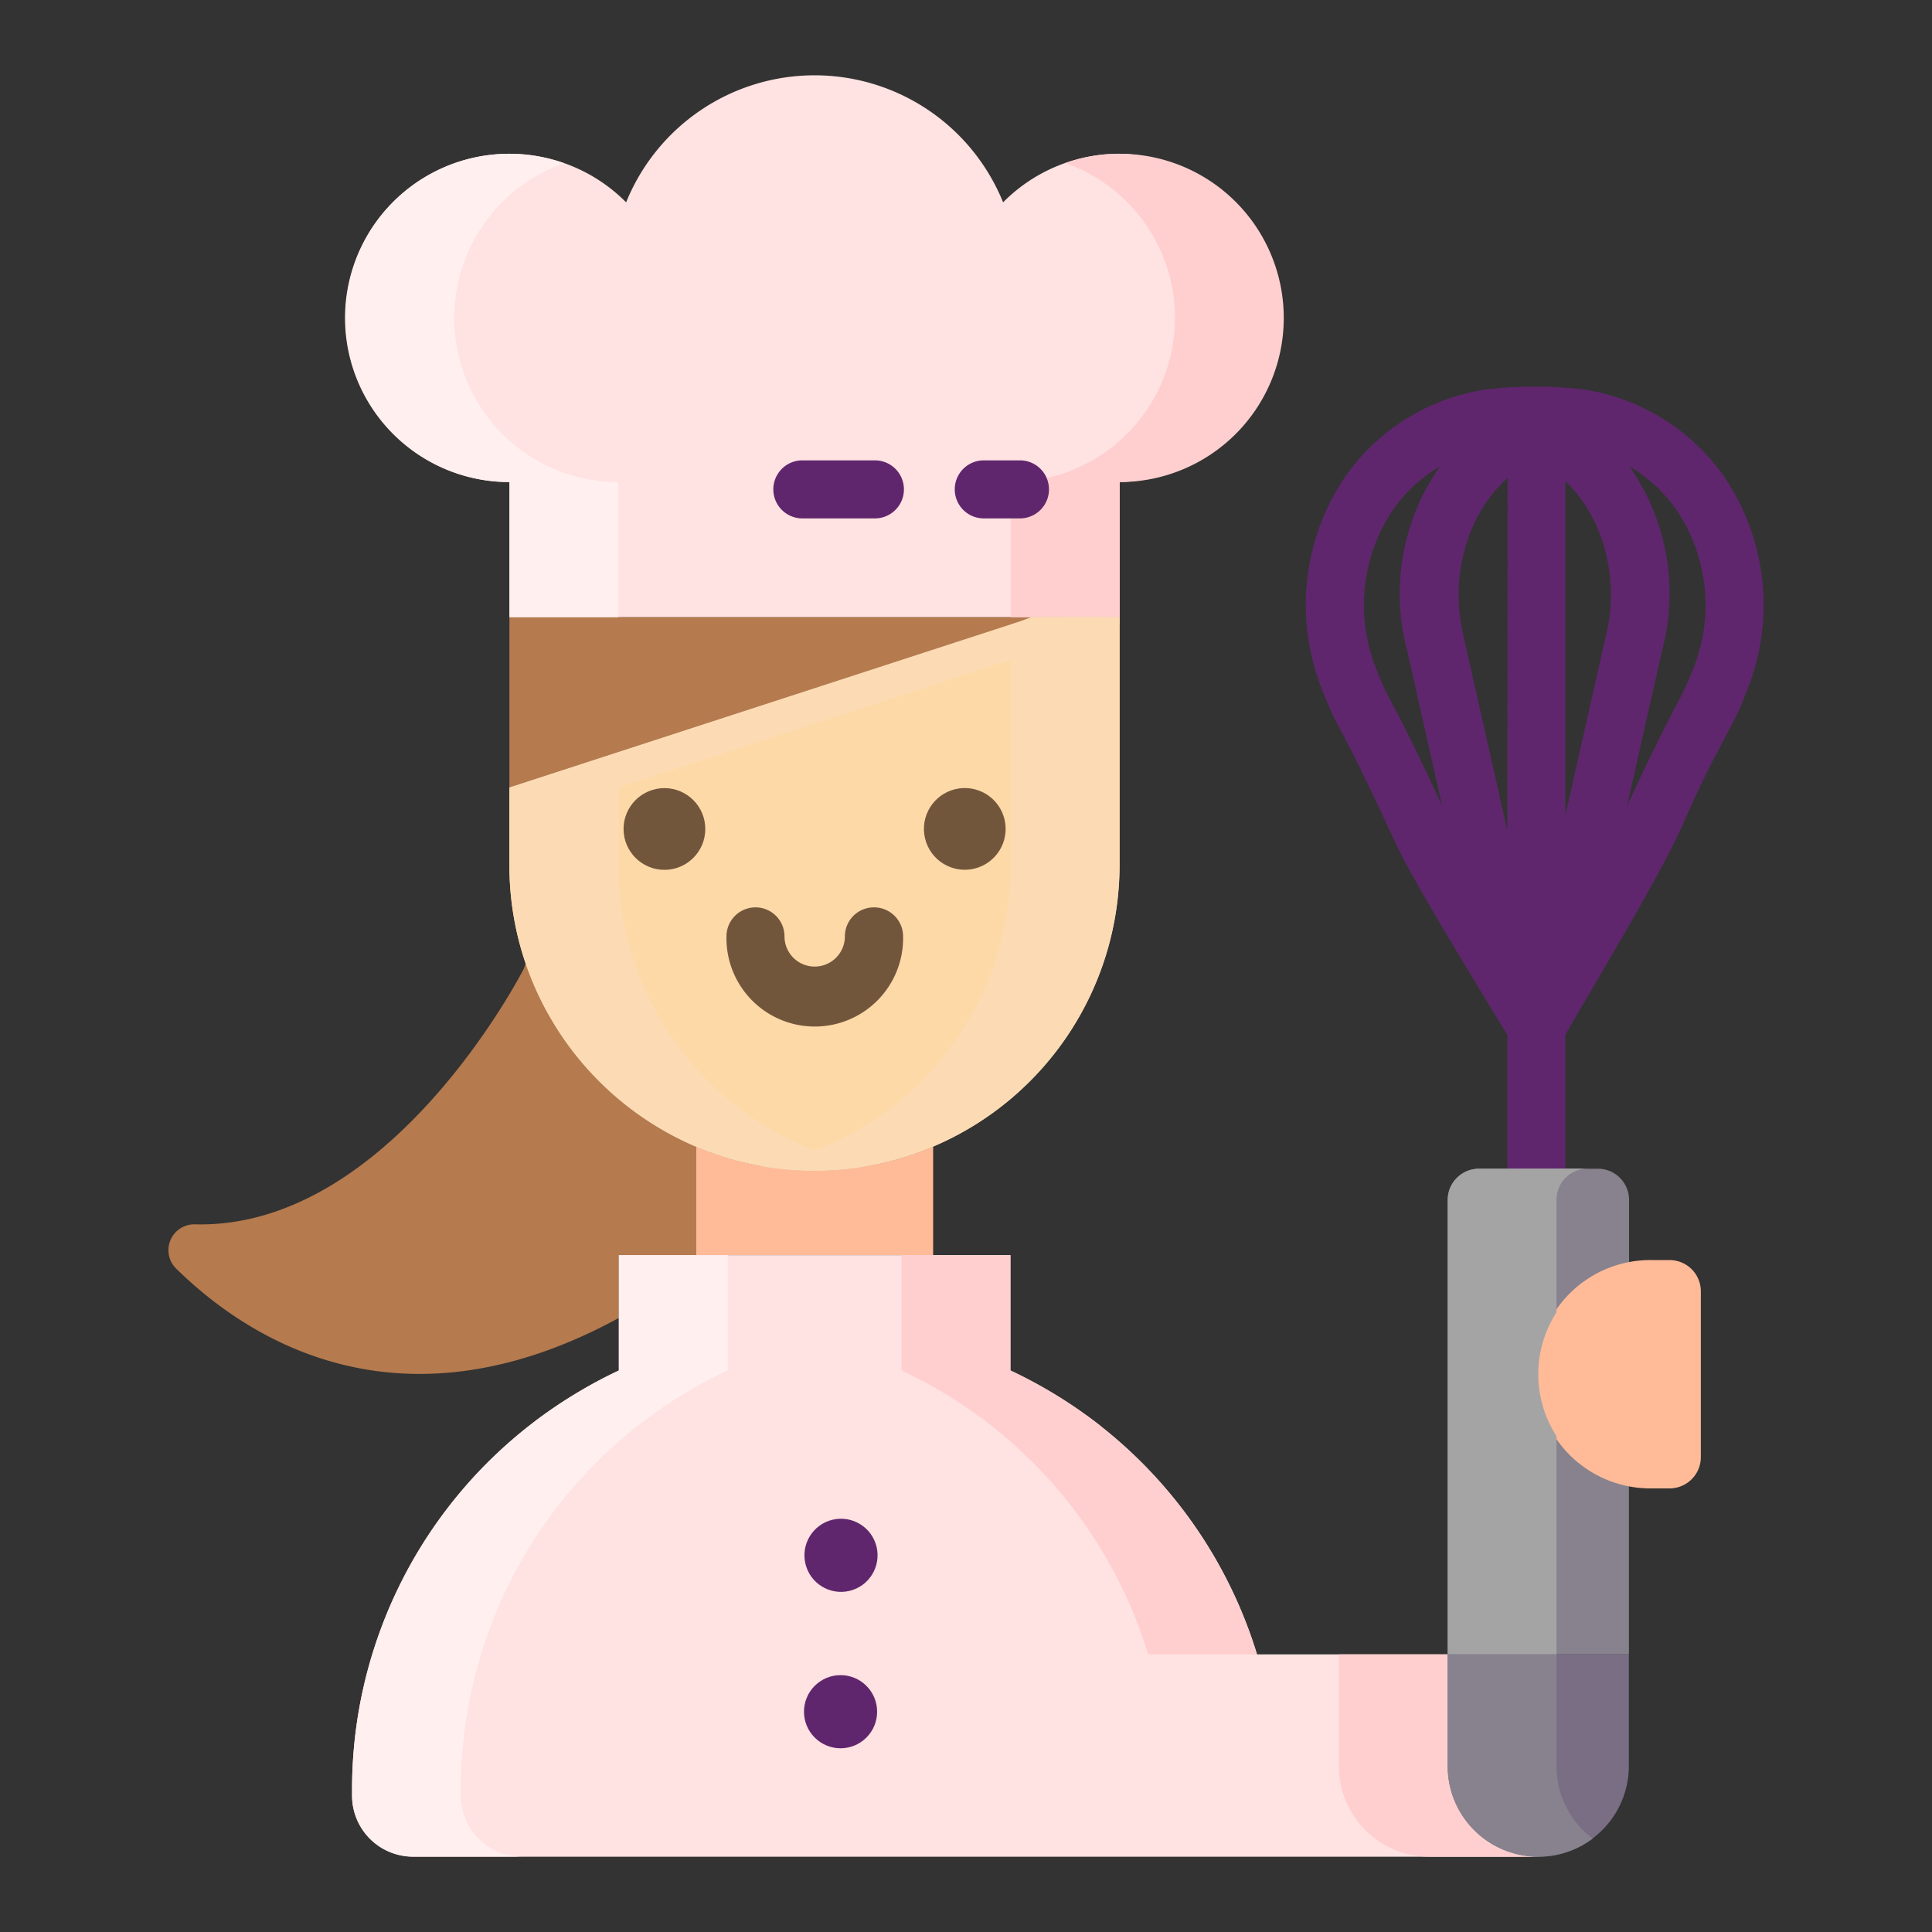
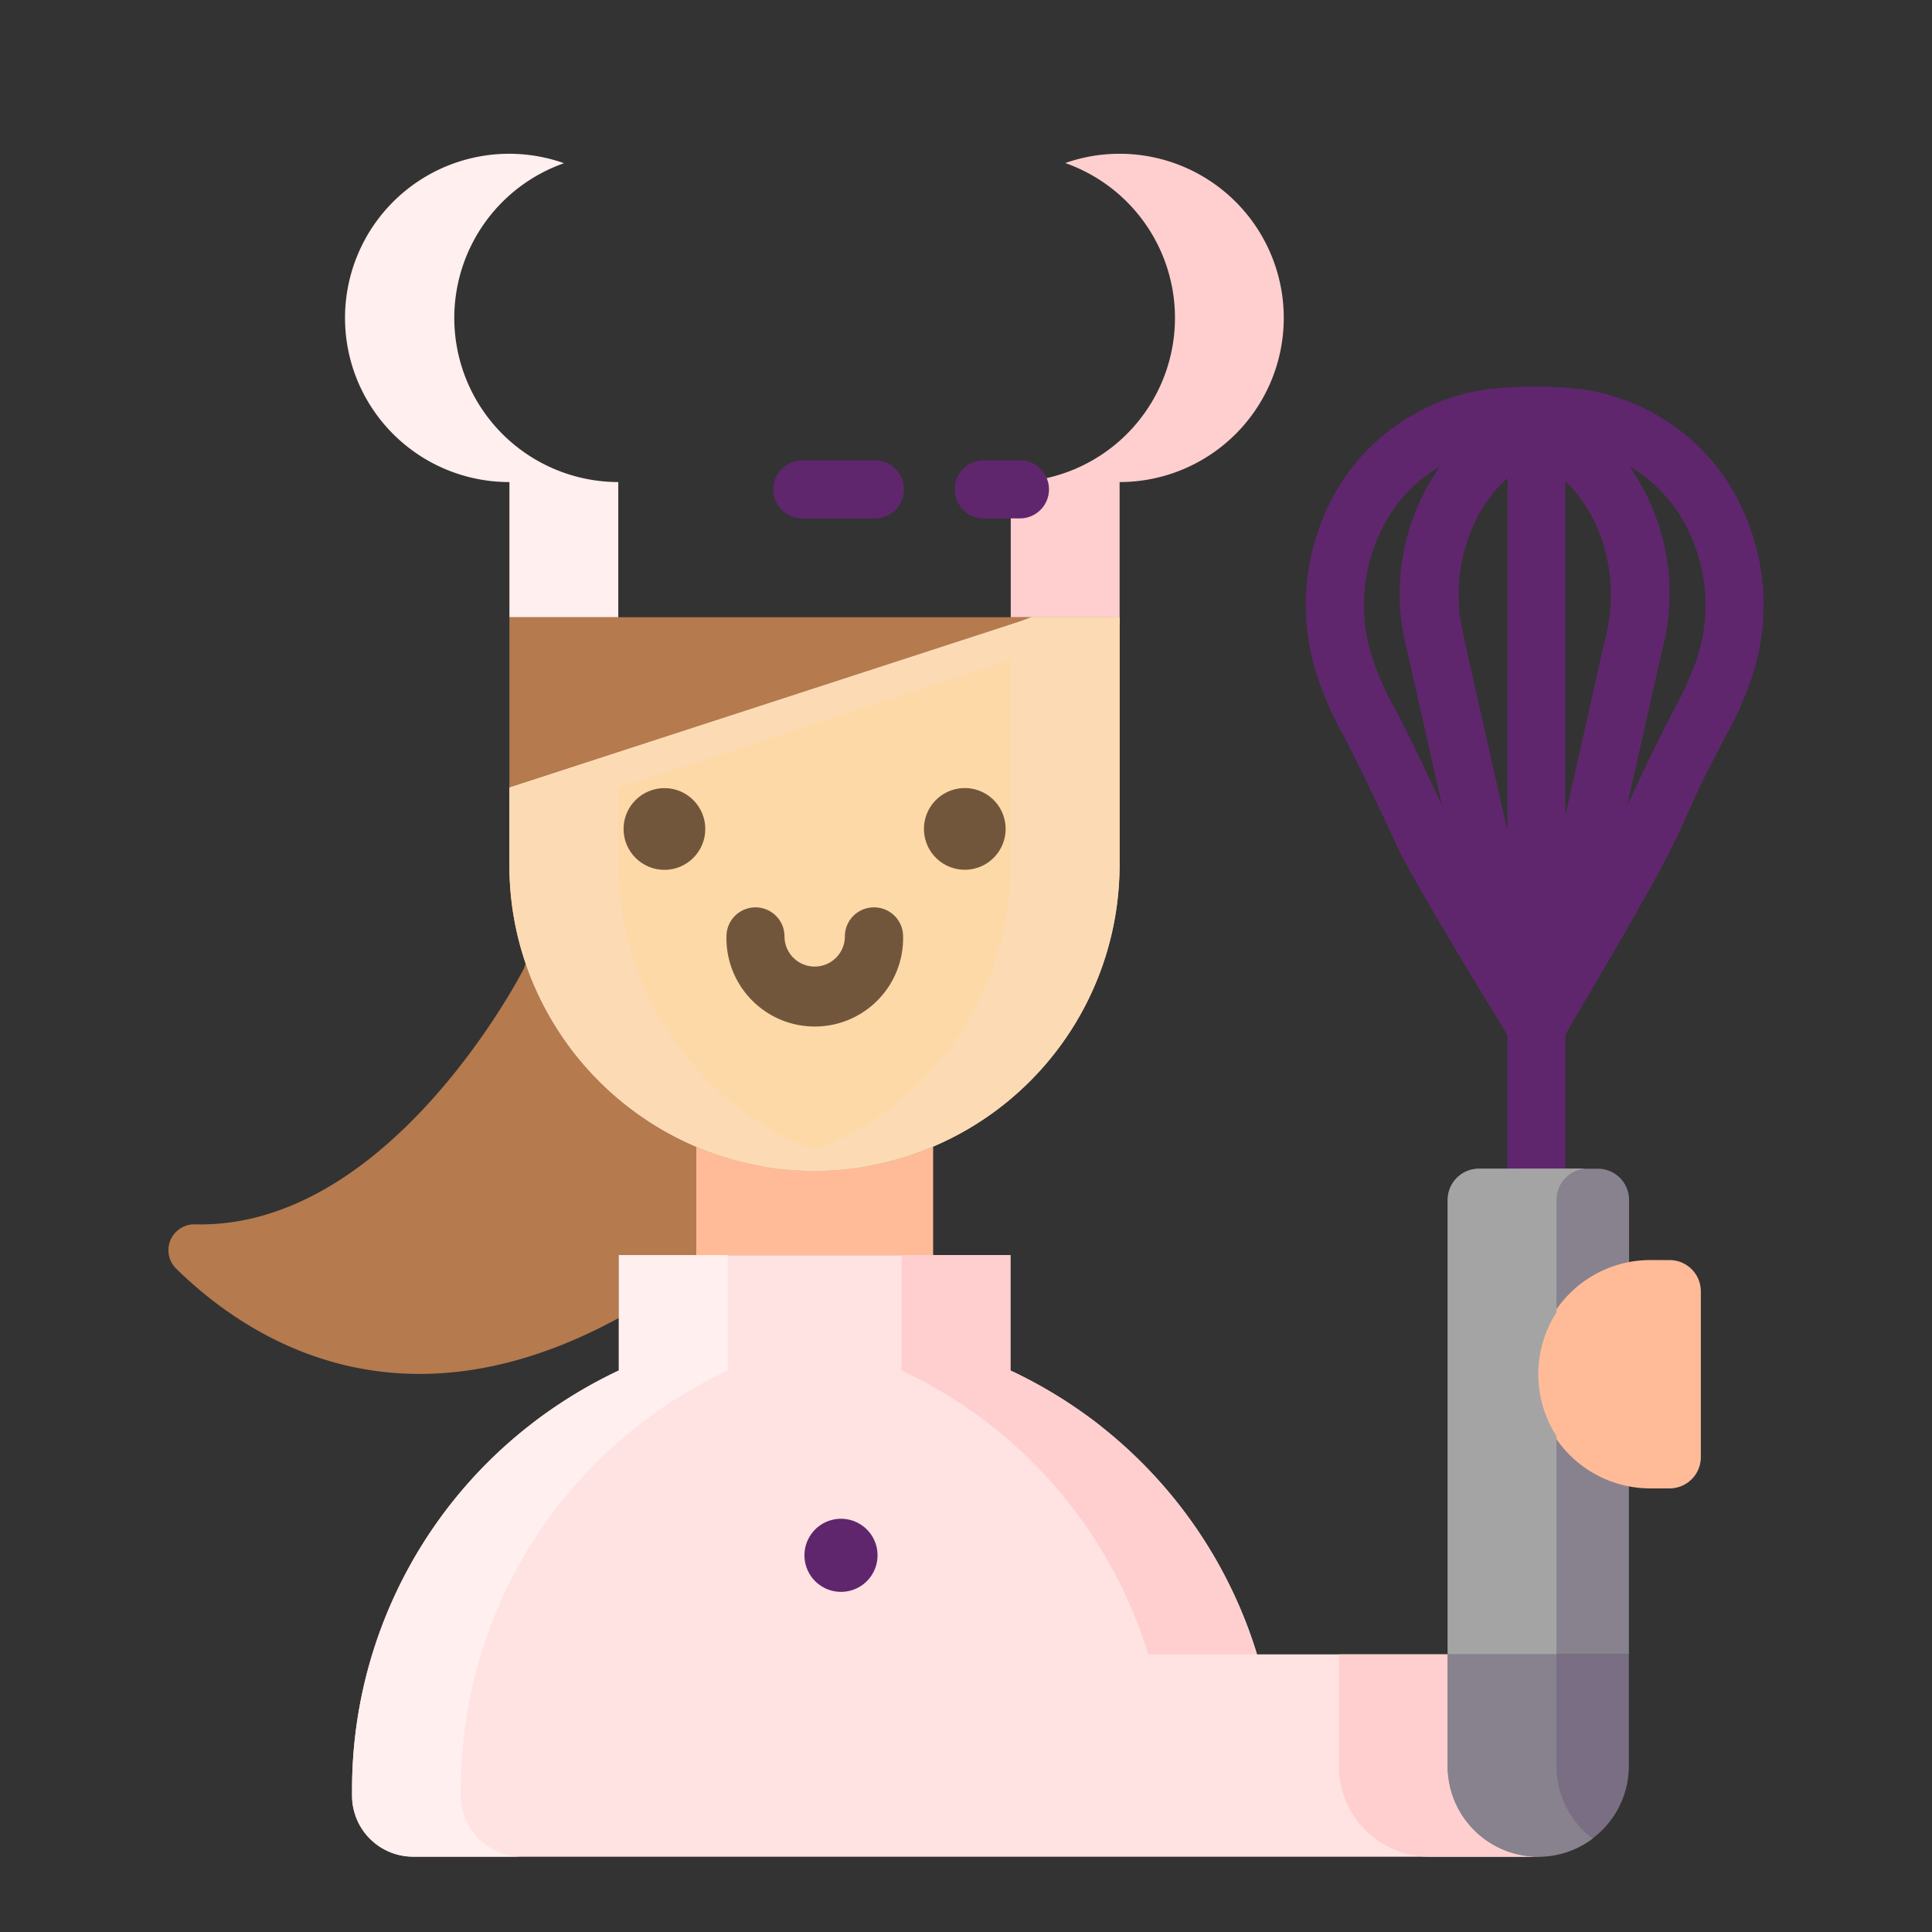
<svg xmlns="http://www.w3.org/2000/svg" id="Layer_1" data-name="Layer 1" viewBox="0 0 512 512">
  <rect x="0" y="0" width="512" height="512" fill="#333333" stroke="none" />
  <defs>
    <style>.cls-1{fill:none;}.cls-2{fill:#5f266d;}.cls-3{fill:#ffe2e2;}.cls-4{fill:#b57a4e;}.cls-5{fill:#fed9a8;}.cls-6{fill:#ffbb98;}.cls-7{fill:#87828e;}.cls-8{fill:#796e84;}.cls-9{fill:#ffefee;}.cls-10{fill:#ffcfcf;}.cls-11{fill:#fcdbb4;}.cls-12{fill:#a4a4a5;}.cls-13{fill:#72563c;}</style>
  </defs>
  <path class="cls-1" d="M444.57,135.53a39.7,39.7,0,0,0-12.74-11.93,58.64,58.64,0,0,1,8.55,49.18l-9.19,40.79c8.06-17.3,11.34-23.48,13.35-27.25a63.45,63.45,0,0,0,4-8.71h0A45.18,45.18,0,0,0,444.57,135.53Z" />
  <path class="cls-1" d="M414.84,127.52v88.6l10.56-46.86c0-.08,0-.18.07-.28h0C429.15,155.06,425.79,138,414.84,127.52Z" />
  <path class="cls-1" d="M388,169l.06.28,11.45,50.83V126.69C387.8,137.07,384.16,154.69,388,169Z" />
  <path class="cls-1" d="M381.59,123.6a39.66,39.66,0,0,0-12.75,11.94,45.21,45.21,0,0,0-4,42.08,65.11,65.11,0,0,0,4,8.7c2,3.77,5.29,9.93,13.35,27.25L373,172.78A58.61,58.61,0,0,1,381.59,123.6Z" />
  <path class="cls-2" d="M457.29,126.87a55.56,55.56,0,0,0-38.52-23.78l-.28,0a107.71,107.71,0,0,0-23.54,0l-.33,0a55.54,55.54,0,0,0-38.5,23.78,60.55,60.55,0,0,0-5.56,56.37c4.65,11.82,2.9,4.78,19.32,40.28C375.23,235.1,397,270,399.46,274.34v38.85h15.38v-39c.73-1.31,3.22-5.55,5.67-9.71,33.23-56.53,19.52-36.9,37.61-70.9a77.78,77.78,0,0,0,4.73-10.29A60.57,60.57,0,0,0,457.29,126.87Zm-88.42,59.45a65.11,65.11,0,0,1-4-8.7,45.21,45.21,0,0,1,4-42.08,39.66,39.66,0,0,1,12.75-11.94A58.61,58.61,0,0,0,373,172.78l9.18,40.79C374.16,196.25,370.88,190.09,368.87,186.32Zm30.59,33.78L388,169.27,388,169c-3.79-14.3-.15-31.92,11.51-42.3Zm26-51.12c0,.1-.05.2-.07.28l-10.56,46.86v-88.6c11,10.47,14.31,27.54,10.63,41.46Zm23.07,8.63a63.45,63.45,0,0,1-4,8.71c-2,3.77-5.29,10-13.35,27.25l9.19-40.79a58.64,58.64,0,0,0-8.55-49.18,39.7,39.7,0,0,1,12.74,11.93,45.18,45.18,0,0,1,4,42.08Z" />
-   <path class="cls-3" d="M296.72,40.74a43.39,43.39,0,0,0-30.89,12.88,53.89,53.89,0,0,0-99.9,0,43.5,43.5,0,1,0-30.88,74.13v35.83H296.72V127.75a43.51,43.51,0,0,0,0-87Z" />
  <path class="cls-4" d="M184.48,303.87v28.75H164v16.65c-58.07,31.65-98.28,5.62-117.3-13.06a6.85,6.85,0,0,1,4.87-11.75c52.11,1.41,87.26-67.76,87.26-67.76l.48-1.44A81.48,81.48,0,0,0,184.48,303.87Z" />
  <path class="cls-5" d="M273.42,163.57l-3.11,1.15L135,208.68v20.73a80.3,80.3,0,0,0,4.27,25.85,81.48,81.48,0,0,0,45.17,48.61,80.26,80.26,0,0,0,29.93,6.36c.5,0,1,0,1.48,0a80.09,80.09,0,0,0,31.4-6.38,81.13,81.13,0,0,0,49.42-74.46V163.57Z" />
  <path class="cls-6" d="M247.29,303.87v28.75H184.48V303.87a80.26,80.26,0,0,0,29.93,6.36c.5,0,1,0,1.48,0a80.09,80.09,0,0,0,31.4-6.38Z" />
  <path class="cls-4" d="M273.42,163.57l-3.11,1.15L135,208.68V163.57Z" />
  <path class="cls-3" d="M407.66,492.05H109.47A16.18,16.18,0,0,1,93.3,475.87h0V474.3a122.39,122.39,0,0,1,46.34-96c1.92-1.52,3.87-3,5.85-4.37A125.76,125.76,0,0,1,164,363.19V332.62H267.77v30.57a124.78,124.78,0,0,1,18.5,10.71c2,1.41,4,2.85,5.84,4.37a122.6,122.6,0,0,1,41,60.15h50.51V468a24,24,0,0,0,24,24Z" />
  <path class="cls-7" d="M416.53,342.79a30.26,30.26,0,0,0,15.15,51v44.63h-48V318a8.29,8.29,0,0,1,8.29-8.28h31.48a8.27,8.27,0,0,1,8.27,8.27h0v16.62a30,30,0,0,0-15.15,8.21Z" />
  <path class="cls-6" d="M442.45,333.93h-4.52a30.26,30.26,0,1,0,0,60.51h4.52a8.29,8.29,0,0,0,8.29-8.29V342.21a8.29,8.29,0,0,0-8.29-8.28Z" />
  <path class="cls-8" d="M407.66,438.42h-24V468a24,24,0,0,0,48,0V438.42Z" />
  <path class="cls-9" d="M120.39,84.25a43.5,43.5,0,0,1,29.08-41A43.5,43.5,0,1,0,135,127.75v35.82h28.85V127.75A43.52,43.52,0,0,1,120.39,84.25Z" />
  <path class="cls-9" d="M192.85,332.62v30.57a125.86,125.86,0,0,0-18.52,10.71c-2,1.41-3.92,2.85-5.84,4.37a122.37,122.37,0,0,0-46.35,96v1.56a16.18,16.18,0,0,0,16.16,16.19H109.47A16.18,16.18,0,0,1,93.3,475.87h0V474.3a122.39,122.39,0,0,1,46.34-96c1.92-1.52,3.87-3,5.85-4.37A125.76,125.76,0,0,1,164,363.19V332.62Z" />
  <path class="cls-10" d="M296.71,40.75a43.13,43.13,0,0,0-14.41,2.46,43.5,43.5,0,0,1-14.44,84.54v35.82h28.85V127.75a43.5,43.5,0,0,0,0-87Z" />
  <path class="cls-10" d="M302.57,387.6a122.62,122.62,0,0,1,30.56,50.82H304.28a122.58,122.58,0,0,0-41-60.15c-1.89-1.52-3.85-3-5.85-4.37a124.27,124.27,0,0,0-18.5-10.71V332.62h28.85v30.57a124.78,124.78,0,0,1,18.5,10.71c2,1.41,4,2.85,5.84,4.37A121.79,121.79,0,0,1,302.57,387.6Z" />
  <path class="cls-10" d="M407.66,492.05H378.82a24,24,0,0,1-24-24V438.42h28.84V468A24,24,0,0,0,407.66,492.05Z" />
  <path class="cls-11" d="M163.89,208.68v20.73a80,80,0,0,0,4.27,25.85,81.43,81.43,0,0,0,45.17,48.61,79.41,79.41,0,0,0,17,5.08,79.68,79.68,0,0,1-14.46,1.3c-.5,0-1,0-1.48,0a80.26,80.26,0,0,1-29.93-6.36,81.48,81.48,0,0,1-45.17-48.61A80.3,80.3,0,0,1,135,229.41V208.68l135.26-44,3.12-1.15h23.29v1.94Z" />
  <path class="cls-11" d="M296.71,163.57v65.84a81.13,81.13,0,0,1-49.42,74.46,80.09,80.09,0,0,1-31.4,6.38c-.5,0-1,0-1.48,0A78.77,78.77,0,0,1,201.5,309a81,81,0,0,0,66.36-79.54v-63.9l2.45-.79,3.11-1.15Z" />
  <path class="cls-12" d="M420.78,309.68a8.29,8.29,0,0,0-8.29,8.28v29.83a30.24,30.24,0,0,0,0,32.79v57.84H383.64V318a8.29,8.29,0,0,1,8.29-8.28Z" />
  <path class="cls-7" d="M422.08,487.24A24,24,0,0,1,383.64,468V438.42h28.85V468A24,24,0,0,0,422.08,487.24Z" />
  <circle class="cls-13" cx="176.08" cy="219.69" r="10.83" />
  <circle class="cls-13" cx="255.68" cy="219.67" r="10.83" transform="translate(-43.68 64.71) rotate(-13.3)" />
  <path class="cls-2" d="M212.63,137.38h19.23a7.69,7.69,0,1,0,0-15.38H212.63a7.69,7.69,0,0,0,0,15.38Z" />
  <path class="cls-2" d="M260.71,137.38h9.59a7.69,7.69,0,1,0,0-15.38h-9.59a7.69,7.69,0,1,0,0,15.38Z" />
  <circle class="cls-2" cx="222.87" cy="412.18" r="9.69" transform="translate(-88.84 62.32) rotate(-13.3)" />
-   <circle class="cls-2" cx="222.75" cy="453.62" r="9.69" transform="translate(-255.51 290.37) rotate(-45)" />
  <path class="cls-13" d="M231.6,240.46a7.69,7.69,0,0,0-7.7,7.69,8,8,0,0,1-16,0,7.69,7.69,0,0,0-15.38,0,23.41,23.41,0,1,0,46.81,0A7.69,7.69,0,0,0,231.6,240.46Z" />
</svg>